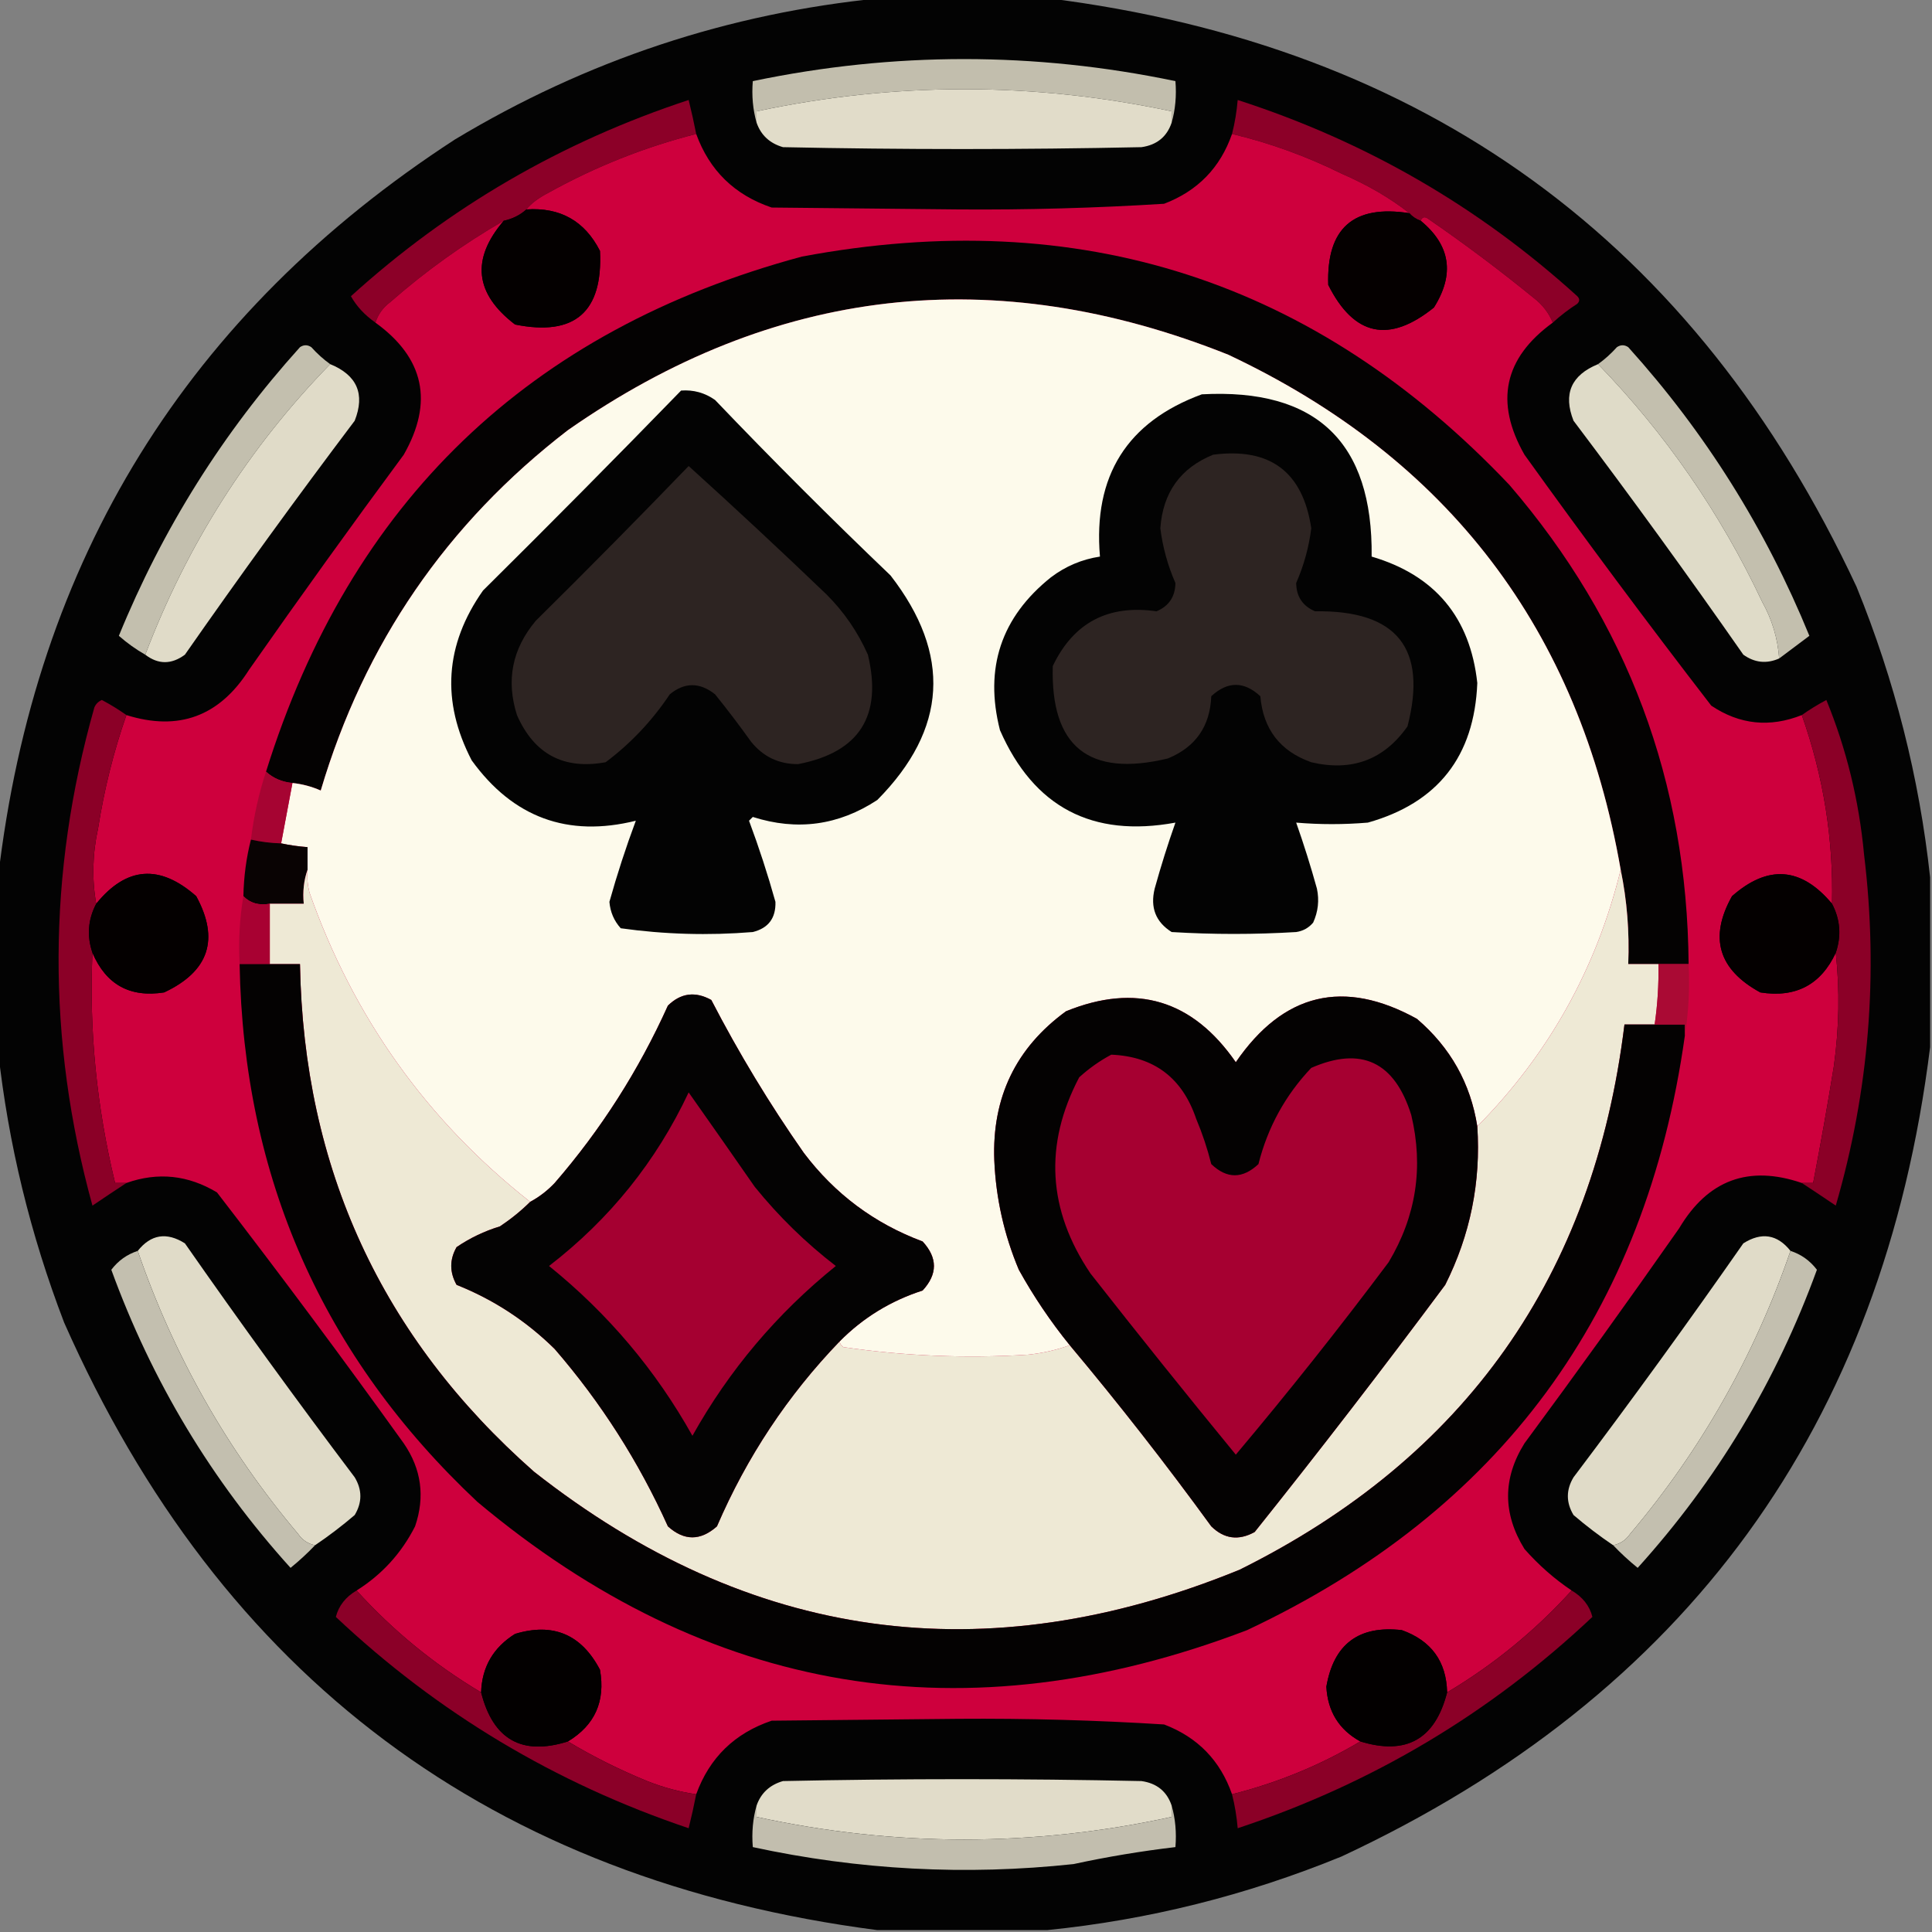
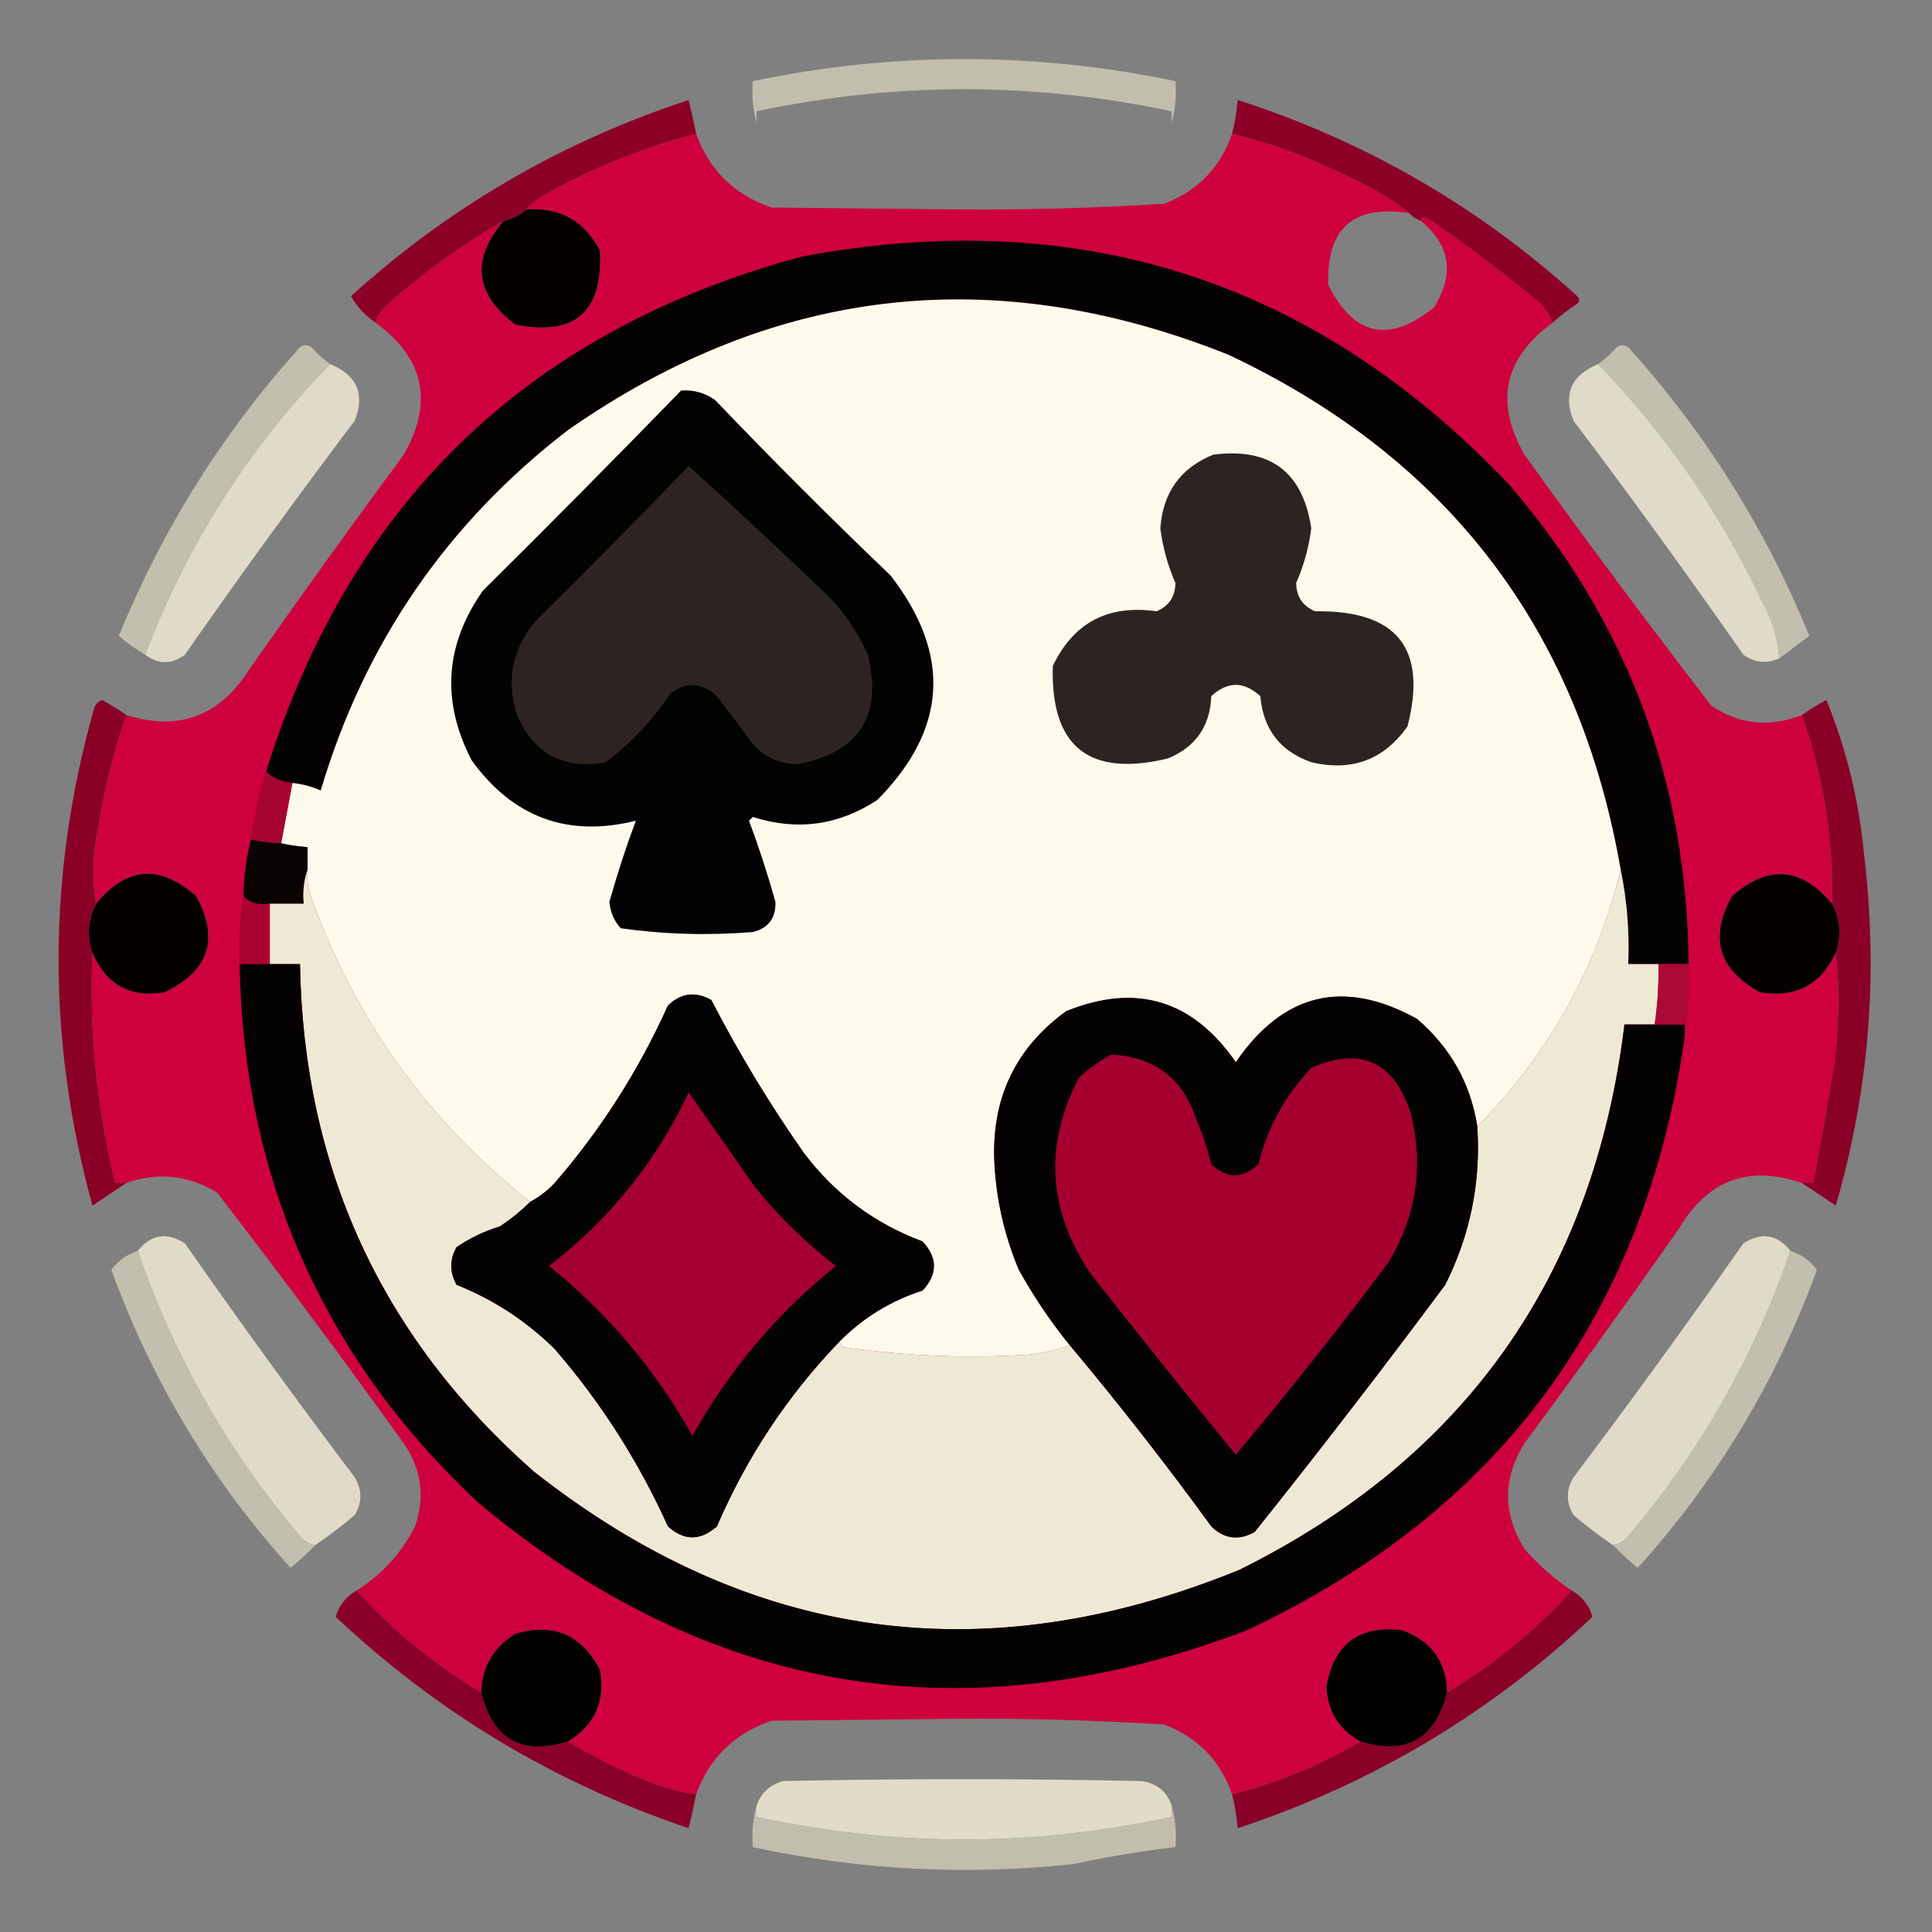
<svg xmlns="http://www.w3.org/2000/svg" version="1.1" width="512px" height="512px" style="shape-rendering:geometricPrecision; text-rendering:geometricPrecision; image-rendering:optimizeQuality; fill-rule:evenodd; clip-rule:evenodd">
  <rect width="100%" height="100%" fill="#808080" stroke="none" />
  <g>
-     <path style="opacity:0.976" fill="#010000" d="M 233.5,-0.5 C 248.167,-0.5 262.833,-0.5 277.5,-0.5C 377.764,12.04 449.264,64.04 492,155.5C 502.135,180.377 508.635,206.043 511.5,232.5C 511.5,247.5 511.5,262.5 511.5,277.5C 499.016,377.807 447.016,449.307 355.5,492C 330.316,502.296 304.316,508.796 277.5,511.5C 262.5,511.5 247.5,511.5 232.5,511.5C 130.434,498.225 58.601,444.558 17,350.5C 8.031,327.127 2.198,303.127 -0.5,278.5C -0.5,263.167 -0.5,247.833 -0.5,232.5C 9.307,148.242 49.64,83.075 120.5,37C 155.422,15.97 193.088,3.47 233.5,-0.5 Z" />
-   </g>
+     </g>
  <g>
    <path style="opacity:1" fill="#c2bead" d="M 310.5,32.5 C 310.5,31.5 310.5,30.5 310.5,29.5C 273.817,21.692 237.151,21.692 200.5,29.5C 200.5,30.5 200.5,31.5 200.5,32.5C 199.518,29.038 199.185,25.371 199.5,21.5C 236.837,13.707 274.17,13.707 311.5,21.5C 311.815,25.371 311.482,29.038 310.5,32.5 Z" />
  </g>
  <g>
-     <path style="opacity:1" fill="#e1dcc9" d="M 310.5,32.5 C 309.233,36.257 306.566,38.424 302.5,39C 270.833,39.667 239.167,39.667 207.5,39C 203.992,37.988 201.658,35.822 200.5,32.5C 200.5,31.5 200.5,30.5 200.5,29.5C 237.151,21.692 273.817,21.692 310.5,29.5C 310.5,30.5 310.5,31.5 310.5,32.5 Z" />
-   </g>
+     </g>
  <g>
    <path style="opacity:1" fill="#8c0028" d="M 184.5,35.5 C 170.873,38.976 157.873,44.143 145.5,51C 142.734,52.431 140.734,53.931 139.5,55.5C 137.819,57.008 135.819,58.008 133.5,58.5C 122.84,64.647 112.84,71.814 103.5,80C 101.536,81.451 100.203,83.284 99.5,85.5C 96.657,83.502 94.49,81.169 93,78.5C 119.012,54.9 148.845,37.567 182.5,26.5C 183.249,29.527 183.916,32.527 184.5,35.5 Z" />
  </g>
  <g>
    <path style="opacity:1" fill="#8c0028" d="M 411.5,85.5 C 410.457,82.944 408.79,80.777 406.5,79C 397.45,71.615 388.116,64.615 378.5,58C 377.563,57.308 376.897,57.475 376.5,58.5C 375.29,58.068 374.29,57.401 373.5,56.5C 368.486,52.538 362.486,49.038 355.5,46C 346.201,41.401 336.534,37.901 326.5,35.5C 327.241,32.587 327.741,29.587 328,26.5C 361.852,37.418 391.852,54.751 418,78.5C 418.667,79.167 418.667,79.833 418,80.5C 415.672,81.999 413.505,83.666 411.5,85.5 Z" />
  </g>
  <g>
    <path style="opacity:1" fill="#ce003d" d="M 184.5,35.5 C 188.011,45.177 194.678,51.677 204.5,55C 221,55.167 237.5,55.333 254,55.5C 272.208,55.633 290.375,55.133 308.5,54C 317.388,50.612 323.388,44.446 326.5,35.5C 336.534,37.901 346.201,41.401 355.5,46C 362.486,49.038 368.486,52.538 373.5,56.5C 358.667,54.166 351.501,60.5 352,75.5C 358.797,89.073 368.13,91.073 380,81.5C 385.56,72.668 384.393,65.002 376.5,58.5C 376.897,57.475 377.563,57.308 378.5,58C 388.116,64.615 397.45,71.615 406.5,79C 408.79,80.777 410.457,82.944 411.5,85.5C 398.558,94.884 396.058,106.551 404,120.5C 420.115,142.949 436.615,165.116 453.5,187C 461.004,192.037 469.004,192.87 477.5,189.5C 483.25,205.757 485.916,222.424 485.5,239.5C 477.355,229.762 468.522,229.095 459,237.5C 452.872,248.437 455.372,256.937 466.5,263C 475.873,264.482 482.54,260.982 486.5,252.5C 487.57,262.351 487.404,272.351 486,282.5C 484.321,292.877 482.488,303.21 480.5,313.5C 479.5,313.5 478.5,313.5 477.5,313.5C 463.44,308.687 452.607,312.687 445,325.5C 431.578,344.676 417.912,363.676 404,382.5C 398.211,391.777 398.211,401.111 404,410.5C 407.742,414.747 411.908,418.414 416.5,421.5C 406.826,432.164 395.826,441.164 383.5,448.5C 383.308,440.3 379.308,434.8 371.5,432C 360.097,430.7 353.43,435.7 351.5,447C 351.86,453.568 354.86,458.401 360.5,461.5C 349.923,467.782 338.59,472.448 326.5,475.5C 323.384,466.551 317.384,460.384 308.5,457C 290.375,455.867 272.208,455.367 254,455.5C 237.5,455.667 221,455.833 204.5,456C 194.682,459.319 188.015,465.819 184.5,475.5C 180.049,474.851 175.716,473.684 171.5,472C 164.129,468.981 157.129,465.481 150.5,461.5C 157.649,457.196 160.482,450.862 159,442.5C 154.079,433.121 146.579,429.954 136.5,433C 130.723,436.598 127.723,441.765 127.5,448.5C 115.174,441.164 104.174,432.164 94.5,421.5C 101.22,417.279 106.387,411.612 110,404.5C 112.682,396.649 111.682,389.316 107,382.5C 90.885,360.051 74.385,337.884 57.5,316C 49.829,311.388 41.829,310.555 33.5,313.5C 32.5,313.5 31.5,313.5 30.5,313.5C 25.591,293.27 23.591,272.937 24.5,252.5C 28.098,260.929 34.432,264.429 43.5,263C 55.382,257.421 58.216,248.921 52,237.5C 42.326,228.967 33.493,229.634 25.5,239.5C 24.34,232.968 24.507,226.301 26,219.5C 27.624,209.156 30.124,199.156 33.5,189.5C 47.332,193.841 58.166,189.841 66,177.5C 79.422,158.324 93.088,139.324 107,120.5C 114.942,106.551 112.442,94.884 99.5,85.5C 100.203,83.284 101.536,81.451 103.5,80C 112.84,71.814 122.84,64.647 133.5,58.5C 124.796,68.668 125.796,77.835 136.5,86C 152.309,89.195 159.809,82.695 159,66.5C 154.963,58.562 148.463,54.896 139.5,55.5C 140.734,53.931 142.734,52.431 145.5,51C 157.873,44.143 170.873,38.976 184.5,35.5 Z" />
  </g>
  <g>
    <path style="opacity:1" fill="#040000" d="M 139.5,55.5 C 148.463,54.896 154.963,58.562 159,66.5C 159.809,82.695 152.309,89.195 136.5,86C 125.796,77.835 124.796,68.668 133.5,58.5C 135.819,58.008 137.819,57.008 139.5,55.5 Z" />
  </g>
  <g>
-     <path style="opacity:1" fill="#050000" d="M 373.5,56.5 C 374.29,57.401 375.29,58.068 376.5,58.5C 384.393,65.002 385.56,72.668 380,81.5C 368.13,91.073 358.797,89.073 352,75.5C 351.501,60.5 358.667,54.166 373.5,56.5 Z" />
-   </g>
+     </g>
  <g>
    <path style="opacity:1" fill="#040202" d="M 447.5,255.5 C 444.833,255.5 442.167,255.5 439.5,255.5C 436.833,255.5 434.167,255.5 431.5,255.5C 431.843,246.938 431.176,238.605 429.5,230.5C 418.478,166.979 383.811,121.479 325.5,94C 263.436,69.218 205.103,75.884 150.5,114C 118.382,138.723 96.548,170.556 85,209.5C 82.618,208.446 80.118,207.779 77.5,207.5C 74.728,207.241 72.395,206.241 70.5,204.5C 92.83,133.003 140.164,87.503 212.5,68C 286.149,54.193 348.649,74.36 400,128.5C 431.301,164.888 447.135,207.222 447.5,255.5 Z" />
  </g>
  <g>
    <path style="opacity:1" fill="#fdfaeb" d="M 429.5,230.5 C 423.046,256.751 410.379,279.418 391.5,298.5C 389.712,287.098 384.379,277.598 375.5,270C 356.106,259.292 340.106,263.126 327.5,281.5C 316.041,264.956 301.041,260.456 282.5,268C 269.201,277.693 262.867,290.859 263.5,307.5C 263.928,317.548 266.095,327.215 270,336.5C 273.938,343.594 278.438,350.261 283.5,356.5C 280.058,357.748 276.392,358.581 272.5,359C 256.088,360.037 239.755,359.37 223.5,357C 222.944,356.617 222.611,356.117 222.5,355.5C 228.701,349.229 236.034,344.729 244.5,342C 248.5,337.667 248.5,333.333 244.5,329C 231.737,324.242 221.237,316.409 213,305.5C 203.954,292.582 195.787,279.082 188.5,265C 184.252,262.652 180.419,263.152 177,266.5C 169.246,283.692 159.246,299.359 147,313.5C 145.074,315.539 142.907,317.206 140.5,318.5C 113.144,296.945 93.644,269.612 82,236.5C 81.504,234.527 81.338,232.527 81.5,230.5C 81.5,228.5 81.5,226.5 81.5,224.5C 79.139,224.326 76.806,223.993 74.5,223.5C 75.5,218.167 76.5,212.833 77.5,207.5C 80.118,207.779 82.618,208.446 85,209.5C 96.548,170.556 118.382,138.723 150.5,114C 205.103,75.884 263.436,69.218 325.5,94C 383.811,121.479 418.478,166.979 429.5,230.5 Z" />
  </g>
  <g>
    <path style="opacity:1" fill="#c3bfae" d="M 87.5,96.5 C 65.901,118.669 49.568,144.336 38.5,173.5C 36.02,172.088 33.687,170.422 31.5,168.5C 43.097,140.118 59.097,114.618 79.5,92C 80.5,91.333 81.5,91.333 82.5,92C 84.063,93.736 85.73,95.236 87.5,96.5 Z" />
  </g>
  <g>
    <path style="opacity:1" fill="#c3bfae" d="M 471.5,174.5 C 471.117,169.183 469.617,164.183 467,159.5C 455.932,135.996 441.432,114.996 423.5,96.5C 425.27,95.236 426.937,93.736 428.5,92C 429.5,91.333 430.5,91.333 431.5,92C 451.903,114.618 467.903,140.118 479.5,168.5C 476.804,170.509 474.137,172.509 471.5,174.5 Z" />
  </g>
  <g>
    <path style="opacity:1" fill="#e0dbc8" d="M 87.5,96.5 C 94.628,99.418 96.795,104.418 94,111.5C 78.613,131.887 63.613,152.553 49,173.5C 45.432,176.132 41.932,176.132 38.5,173.5C 49.568,144.336 65.901,118.669 87.5,96.5 Z" />
  </g>
  <g>
    <path style="opacity:1" fill="#dfdbc8" d="M 423.5,96.5 C 441.432,114.996 455.932,135.996 467,159.5C 469.617,164.183 471.117,169.183 471.5,174.5C 468.169,175.974 465.003,175.641 462,173.5C 447.387,152.553 432.387,131.887 417,111.5C 414.205,104.418 416.372,99.418 423.5,96.5 Z" />
  </g>
  <g>
    <path style="opacity:1" fill="#030303" d="M 180.5,103.5 C 183.794,103.259 186.794,104.092 189.5,106C 204.624,121.825 220.124,137.325 236,152.5C 252.214,173.416 251.048,193.25 232.5,212C 222.242,218.747 211.242,220.247 199.5,216.5C 199.167,216.833 198.833,217.167 198.5,217.5C 201.135,224.57 203.468,231.737 205.5,239C 205.629,243.308 203.629,245.975 199.5,247C 187.736,247.957 176.07,247.623 164.5,246C 162.73,244.033 161.73,241.7 161.5,239C 163.532,231.737 165.865,224.57 168.5,217.5C 150.451,221.982 135.951,216.649 125,201.5C 116.886,185.871 117.886,170.871 128,156.5C 145.702,138.965 163.202,121.299 180.5,103.5 Z" />
  </g>
  <g>
-     <path style="opacity:1" fill="#030303" d="M 318.5,104.5 C 348.849,102.851 363.849,117.184 363.5,147.5C 380.268,152.436 389.601,163.603 391.5,181C 390.72,200.432 381.054,212.766 362.5,218C 356.115,218.535 349.781,218.535 343.5,218C 345.526,223.745 347.359,229.578 349,235.5C 349.652,238.594 349.318,241.594 348,244.5C 346.829,245.893 345.329,246.727 343.5,247C 332.5,247.667 321.5,247.667 310.5,247C 306.275,244.337 304.775,240.504 306,235.5C 307.641,229.578 309.474,223.745 311.5,218C 289.443,222.057 273.943,213.89 265,193.5C 260.808,177.062 265.308,163.562 278.5,153C 282.374,150.063 286.707,148.229 291.5,147.5C 289.671,126.123 298.671,111.79 318.5,104.5 Z" />
-   </g>
+     </g>
  <g>
    <path style="opacity:1" fill="#2d2422" d="M 321.5,120.5 C 336.596,118.539 345.262,125.039 347.5,140C 346.863,145.05 345.53,149.883 343.5,154.5C 343.549,158.104 345.216,160.604 348.5,162C 370.182,161.659 378.348,171.825 373,192.5C 366.758,201.363 358.258,204.529 347.5,202C 339.256,199.085 334.756,193.252 334,184.5C 329.667,180.5 325.333,180.5 321,184.5C 320.684,192.478 316.851,197.978 309.5,201C 288.552,206.041 278.385,197.874 279,176.5C 284.5,164.997 293.667,160.164 306.5,162C 309.784,160.604 311.451,158.104 311.5,154.5C 309.47,149.883 308.137,145.05 307.5,140C 308.178,130.509 312.845,124.009 321.5,120.5 Z" />
  </g>
  <g>
    <path style="opacity:1" fill="#2d2422" d="M 182.5,123.5 C 194.777,134.606 206.943,145.94 219,157.5C 223.654,162.138 227.321,167.471 230,173.5C 233.897,189.723 227.73,199.39 211.5,202.5C 206.372,202.52 202.206,200.52 199,196.5C 195.955,192.244 192.788,188.077 189.5,184C 185.426,180.774 181.426,180.774 177.5,184C 172.819,191.012 167.152,197.012 160.5,202C 149.388,204.027 141.554,199.86 137,189.5C 134.07,180.279 135.737,171.945 142,164.5C 155.647,151.019 169.147,137.352 182.5,123.5 Z" />
  </g>
  <g>
    <path style="opacity:1" fill="#8b0027" d="M 33.5,189.5 C 30.124,199.156 27.624,209.156 26,219.5C 24.507,226.301 24.34,232.968 25.5,239.5C 23.306,243.671 22.973,248.004 24.5,252.5C 23.591,272.937 25.591,293.27 30.5,313.5C 31.5,313.5 32.5,313.5 33.5,313.5C 30.541,315.441 27.541,317.441 24.5,319.5C 12.369,275.472 12.535,231.472 25,187.5C 25.388,186.572 26.055,185.905 27,185.5C 29.298,186.727 31.465,188.06 33.5,189.5 Z" />
  </g>
  <g>
    <path style="opacity:1" fill="#8b0027" d="M 477.5,313.5 C 478.5,313.5 479.5,313.5 480.5,313.5C 482.488,303.21 484.321,292.877 486,282.5C 487.404,272.351 487.57,262.351 486.5,252.5C 488.028,248.009 487.695,243.676 485.5,239.5C 485.916,222.424 483.25,205.757 477.5,189.5C 479.535,188.06 481.702,186.727 484,185.5C 489.338,198.522 492.671,212.188 494,226.5C 497.839,258.063 495.339,289.063 486.5,319.5C 483.459,317.441 480.459,315.441 477.5,313.5 Z" />
  </g>
  <g>
    <path style="opacity:1" fill="#a60432" d="M 70.5,204.5 C 72.395,206.241 74.728,207.241 77.5,207.5C 76.5,212.833 75.5,218.167 74.5,223.5C 71.794,223.425 69.127,223.092 66.5,222.5C 67.263,216.25 68.596,210.25 70.5,204.5 Z" />
  </g>
  <g>
    <path style="opacity:1" fill="#090303" d="M 66.5,222.5 C 69.127,223.092 71.794,223.425 74.5,223.5C 76.806,223.993 79.139,224.326 81.5,224.5C 81.5,226.5 81.5,228.5 81.5,230.5C 80.523,233.287 80.19,236.287 80.5,239.5C 77.5,239.5 74.5,239.5 71.5,239.5C 68.612,240.01 66.279,239.344 64.5,237.5C 64.608,232.29 65.275,227.29 66.5,222.5 Z" />
  </g>
  <g>
    <path style="opacity:1" fill="#040000" d="M 24.5,252.5 C 22.973,248.004 23.306,243.671 25.5,239.5C 33.493,229.634 42.326,228.967 52,237.5C 58.216,248.921 55.382,257.421 43.5,263C 34.432,264.429 28.098,260.929 24.5,252.5 Z" />
  </g>
  <g>
    <path style="opacity:1" fill="#040000" d="M 485.5,239.5 C 487.695,243.676 488.028,248.009 486.5,252.5C 482.54,260.982 475.873,264.482 466.5,263C 455.372,256.937 452.872,248.437 459,237.5C 468.522,229.095 477.355,229.762 485.5,239.5 Z" />
  </g>
  <g>
    <path style="opacity:1" fill="#eee9d5" d="M 81.5,230.5 C 81.338,232.527 81.504,234.527 82,236.5C 93.644,269.612 113.144,296.945 140.5,318.5C 138.087,320.887 135.42,323.054 132.5,325C 128.356,326.266 124.523,328.099 121,330.5C 119.121,333.8 119.121,337.134 121,340.5C 130.796,344.401 139.463,350.067 147,357.5C 159.259,371.675 169.259,387.341 177,404.5C 181.298,408.379 185.631,408.379 190,404.5C 197.919,386.11 208.752,369.777 222.5,355.5C 222.611,356.117 222.944,356.617 223.5,357C 239.755,359.37 256.088,360.037 272.5,359C 276.392,358.581 280.058,357.748 283.5,356.5C 296.518,372.027 309.018,388.027 321,404.5C 324.419,407.848 328.252,408.348 332.5,406C 349.716,384.452 366.549,362.619 383,340.5C 389.638,327.279 392.471,313.279 391.5,298.5C 410.379,279.418 423.046,256.751 429.5,230.5C 431.176,238.605 431.843,246.938 431.5,255.5C 434.167,255.5 436.833,255.5 439.5,255.5C 439.608,260.87 439.275,266.203 438.5,271.5C 435.833,271.5 433.167,271.5 430.5,271.5C 422.36,338.108 388.36,386.275 328.5,416C 260.95,443.6 198.617,434.933 141.5,390C 101.125,354.426 80.458,309.592 79.5,255.5C 76.833,255.5 74.167,255.5 71.5,255.5C 71.5,250.167 71.5,244.833 71.5,239.5C 74.5,239.5 77.5,239.5 80.5,239.5C 80.19,236.287 80.523,233.287 81.5,230.5 Z" />
  </g>
  <g>
    <path style="opacity:1" fill="#a80132" d="M 64.5,237.5 C 66.279,239.344 68.612,240.01 71.5,239.5C 71.5,244.833 71.5,250.167 71.5,255.5C 68.833,255.5 66.167,255.5 63.5,255.5C 63.177,249.31 63.51,243.31 64.5,237.5 Z" />
  </g>
  <g>
    <path style="opacity:1" fill="#040202" d="M 63.5,255.5 C 66.167,255.5 68.833,255.5 71.5,255.5C 74.167,255.5 76.833,255.5 79.5,255.5C 80.458,309.592 101.125,354.426 141.5,390C 198.617,434.933 260.95,443.6 328.5,416C 388.36,386.275 422.36,338.108 430.5,271.5C 433.167,271.5 435.833,271.5 438.5,271.5C 441.167,271.5 443.833,271.5 446.5,271.5C 446.5,272.5 446.5,273.5 446.5,274.5C 436.194,347.967 397.527,400.467 330.5,432C 255.671,460.588 187.671,449.255 126.5,398C 85.517,359.517 64.517,312.017 63.5,255.5 Z" />
  </g>
  <g>
    <path style="opacity:1" fill="#aa0a34" d="M 439.5,255.5 C 442.167,255.5 444.833,255.5 447.5,255.5C 447.823,262.022 447.49,268.355 446.5,274.5C 446.5,273.5 446.5,272.5 446.5,271.5C 443.833,271.5 441.167,271.5 438.5,271.5C 439.275,266.203 439.608,260.87 439.5,255.5 Z" />
  </g>
  <g>
    <path style="opacity:1" fill="#040202" d="M 391.5,298.5 C 392.471,313.279 389.638,327.279 383,340.5C 366.549,362.619 349.716,384.452 332.5,406C 328.252,408.348 324.419,407.848 321,404.5C 309.018,388.027 296.518,372.027 283.5,356.5C 278.438,350.261 273.938,343.594 270,336.5C 266.095,327.215 263.928,317.548 263.5,307.5C 262.867,290.859 269.201,277.693 282.5,268C 301.041,260.456 316.041,264.956 327.5,281.5C 340.106,263.126 356.106,259.292 375.5,270C 384.379,277.598 389.712,287.098 391.5,298.5 Z" />
  </g>
  <g>
    <path style="opacity:1" fill="#040303" d="M 222.5,355.5 C 208.752,369.777 197.919,386.11 190,404.5C 185.631,408.379 181.298,408.379 177,404.5C 169.259,387.341 159.259,371.675 147,357.5C 139.463,350.067 130.796,344.401 121,340.5C 119.121,337.134 119.121,333.8 121,330.5C 124.523,328.099 128.356,326.266 132.5,325C 135.42,323.054 138.087,320.887 140.5,318.5C 142.907,317.206 145.074,315.539 147,313.5C 159.246,299.359 169.246,283.692 177,266.5C 180.419,263.152 184.252,262.652 188.5,265C 195.787,279.082 203.954,292.582 213,305.5C 221.237,316.409 231.737,324.242 244.5,329C 248.5,333.333 248.5,337.667 244.5,342C 236.034,344.729 228.701,349.229 222.5,355.5 Z" />
  </g>
  <g>
    <path style="opacity:1" fill="#a60031" d="M 294.5,279.5 C 305.822,279.975 313.322,285.642 317,296.5C 318.64,300.392 319.973,304.392 321,308.5C 325.128,312.446 329.295,312.446 333.5,308.5C 335.961,298.741 340.628,290.241 347.5,283C 360.758,277.208 369.592,281.375 374,295.5C 377.297,309.312 375.297,322.312 368,334.5C 354.97,351.903 341.47,368.903 327.5,385.5C 314.507,369.669 301.674,353.669 289,337.5C 277.637,320.665 276.637,303.332 286,285.5C 288.637,283.109 291.47,281.109 294.5,279.5 Z" />
  </g>
  <g>
    <path style="opacity:1" fill="#a50031" d="M 182.5,289.5 C 188.289,297.7 194.122,306.034 200,314.5C 206.352,322.352 213.518,329.352 221.5,335.5C 205.887,348.105 193.22,363.105 183.5,380.5C 173.78,363.105 161.113,348.105 145.5,335.5C 161.585,323.092 173.919,307.759 182.5,289.5 Z" />
  </g>
  <g>
    <path style="opacity:1" fill="#e0dbc8" d="M 83.5,409.5 C 81.629,409.141 80.129,408.141 79,406.5C 60.198,384.24 46.031,359.24 36.5,331.5C 39.995,327.112 44.162,326.445 49,329.5C 63.613,350.447 78.613,371.113 94,391.5C 96,394.833 96,398.167 94,401.5C 90.624,404.383 87.124,407.049 83.5,409.5 Z" />
  </g>
  <g>
    <path style="opacity:1" fill="#e0dbc8" d="M 474.5,331.5 C 464.969,359.24 450.802,384.24 432,406.5C 430.871,408.141 429.371,409.141 427.5,409.5C 423.876,407.049 420.376,404.383 417,401.5C 415,398.167 415,394.833 417,391.5C 432.387,371.113 447.387,350.447 462,329.5C 466.838,326.445 471.004,327.112 474.5,331.5 Z" />
  </g>
  <g>
    <path style="opacity:1" fill="#c3bfaf" d="M 36.5,331.5 C 46.031,359.24 60.198,384.24 79,406.5C 80.129,408.141 81.629,409.141 83.5,409.5C 81.502,411.6 79.335,413.6 77,415.5C 56.098,392.387 40.264,366.054 29.5,336.5C 31.326,334.09 33.66,332.423 36.5,331.5 Z" />
  </g>
  <g>
    <path style="opacity:1" fill="#c3bfaf" d="M 474.5,331.5 C 477.34,332.423 479.674,334.09 481.5,336.5C 470.736,366.054 454.902,392.387 434,415.5C 431.665,413.6 429.498,411.6 427.5,409.5C 429.371,409.141 430.871,408.141 432,406.5C 450.802,384.24 464.969,359.24 474.5,331.5 Z" />
  </g>
  <g>
    <path style="opacity:1" fill="#8b0028" d="M 94.5,421.5 C 104.174,432.164 115.174,441.164 127.5,448.5C 130.661,461.02 138.327,465.353 150.5,461.5C 157.129,465.481 164.129,468.981 171.5,472C 175.716,473.684 180.049,474.851 184.5,475.5C 183.916,478.473 183.249,481.473 182.5,484.5C 147.138,472.58 115.971,453.913 89,428.5C 89.772,425.536 91.605,423.202 94.5,421.5 Z" />
  </g>
  <g>
    <path style="opacity:1" fill="#8b0027" d="M 416.5,421.5 C 419.435,423.234 421.268,425.567 422,428.5C 394.893,454.062 363.56,472.728 328,484.5C 327.741,481.413 327.241,478.413 326.5,475.5C 338.59,472.448 349.923,467.782 360.5,461.5C 372.67,465.246 380.336,460.913 383.5,448.5C 395.826,441.164 406.826,432.164 416.5,421.5 Z" />
  </g>
  <g>
    <path style="opacity:1" fill="#030000" d="M 150.5,461.5 C 138.327,465.353 130.661,461.02 127.5,448.5C 127.723,441.765 130.723,436.598 136.5,433C 146.579,429.954 154.079,433.121 159,442.5C 160.482,450.862 157.649,457.196 150.5,461.5 Z" />
  </g>
  <g>
    <path style="opacity:1" fill="#030000" d="M 383.5,448.5 C 380.336,460.913 372.67,465.246 360.5,461.5C 354.86,458.401 351.86,453.568 351.5,447C 353.43,435.7 360.097,430.7 371.5,432C 379.308,434.8 383.308,440.3 383.5,448.5 Z" />
  </g>
  <g>
    <path style="opacity:1" fill="#e1dcc9" d="M 310.5,478.5 C 310.5,479.5 310.5,480.5 310.5,481.5C 273.811,489.483 237.145,489.483 200.5,481.5C 200.5,480.5 200.5,479.5 200.5,478.5C 201.658,475.178 203.992,473.012 207.5,472C 239.167,471.333 270.833,471.333 302.5,472C 306.566,472.576 309.233,474.743 310.5,478.5 Z" />
  </g>
  <g>
    <path style="opacity:1" fill="#c2beae" d="M 200.5,478.5 C 200.5,479.5 200.5,480.5 200.5,481.5C 237.145,489.483 273.811,489.483 310.5,481.5C 310.5,480.5 310.5,479.5 310.5,478.5C 311.482,481.962 311.815,485.629 311.5,489.5C 302.429,490.567 293.429,492.067 284.5,494C 255.904,497.074 227.571,495.574 199.5,489.5C 199.185,485.629 199.518,481.962 200.5,478.5 Z" />
  </g>
</svg>